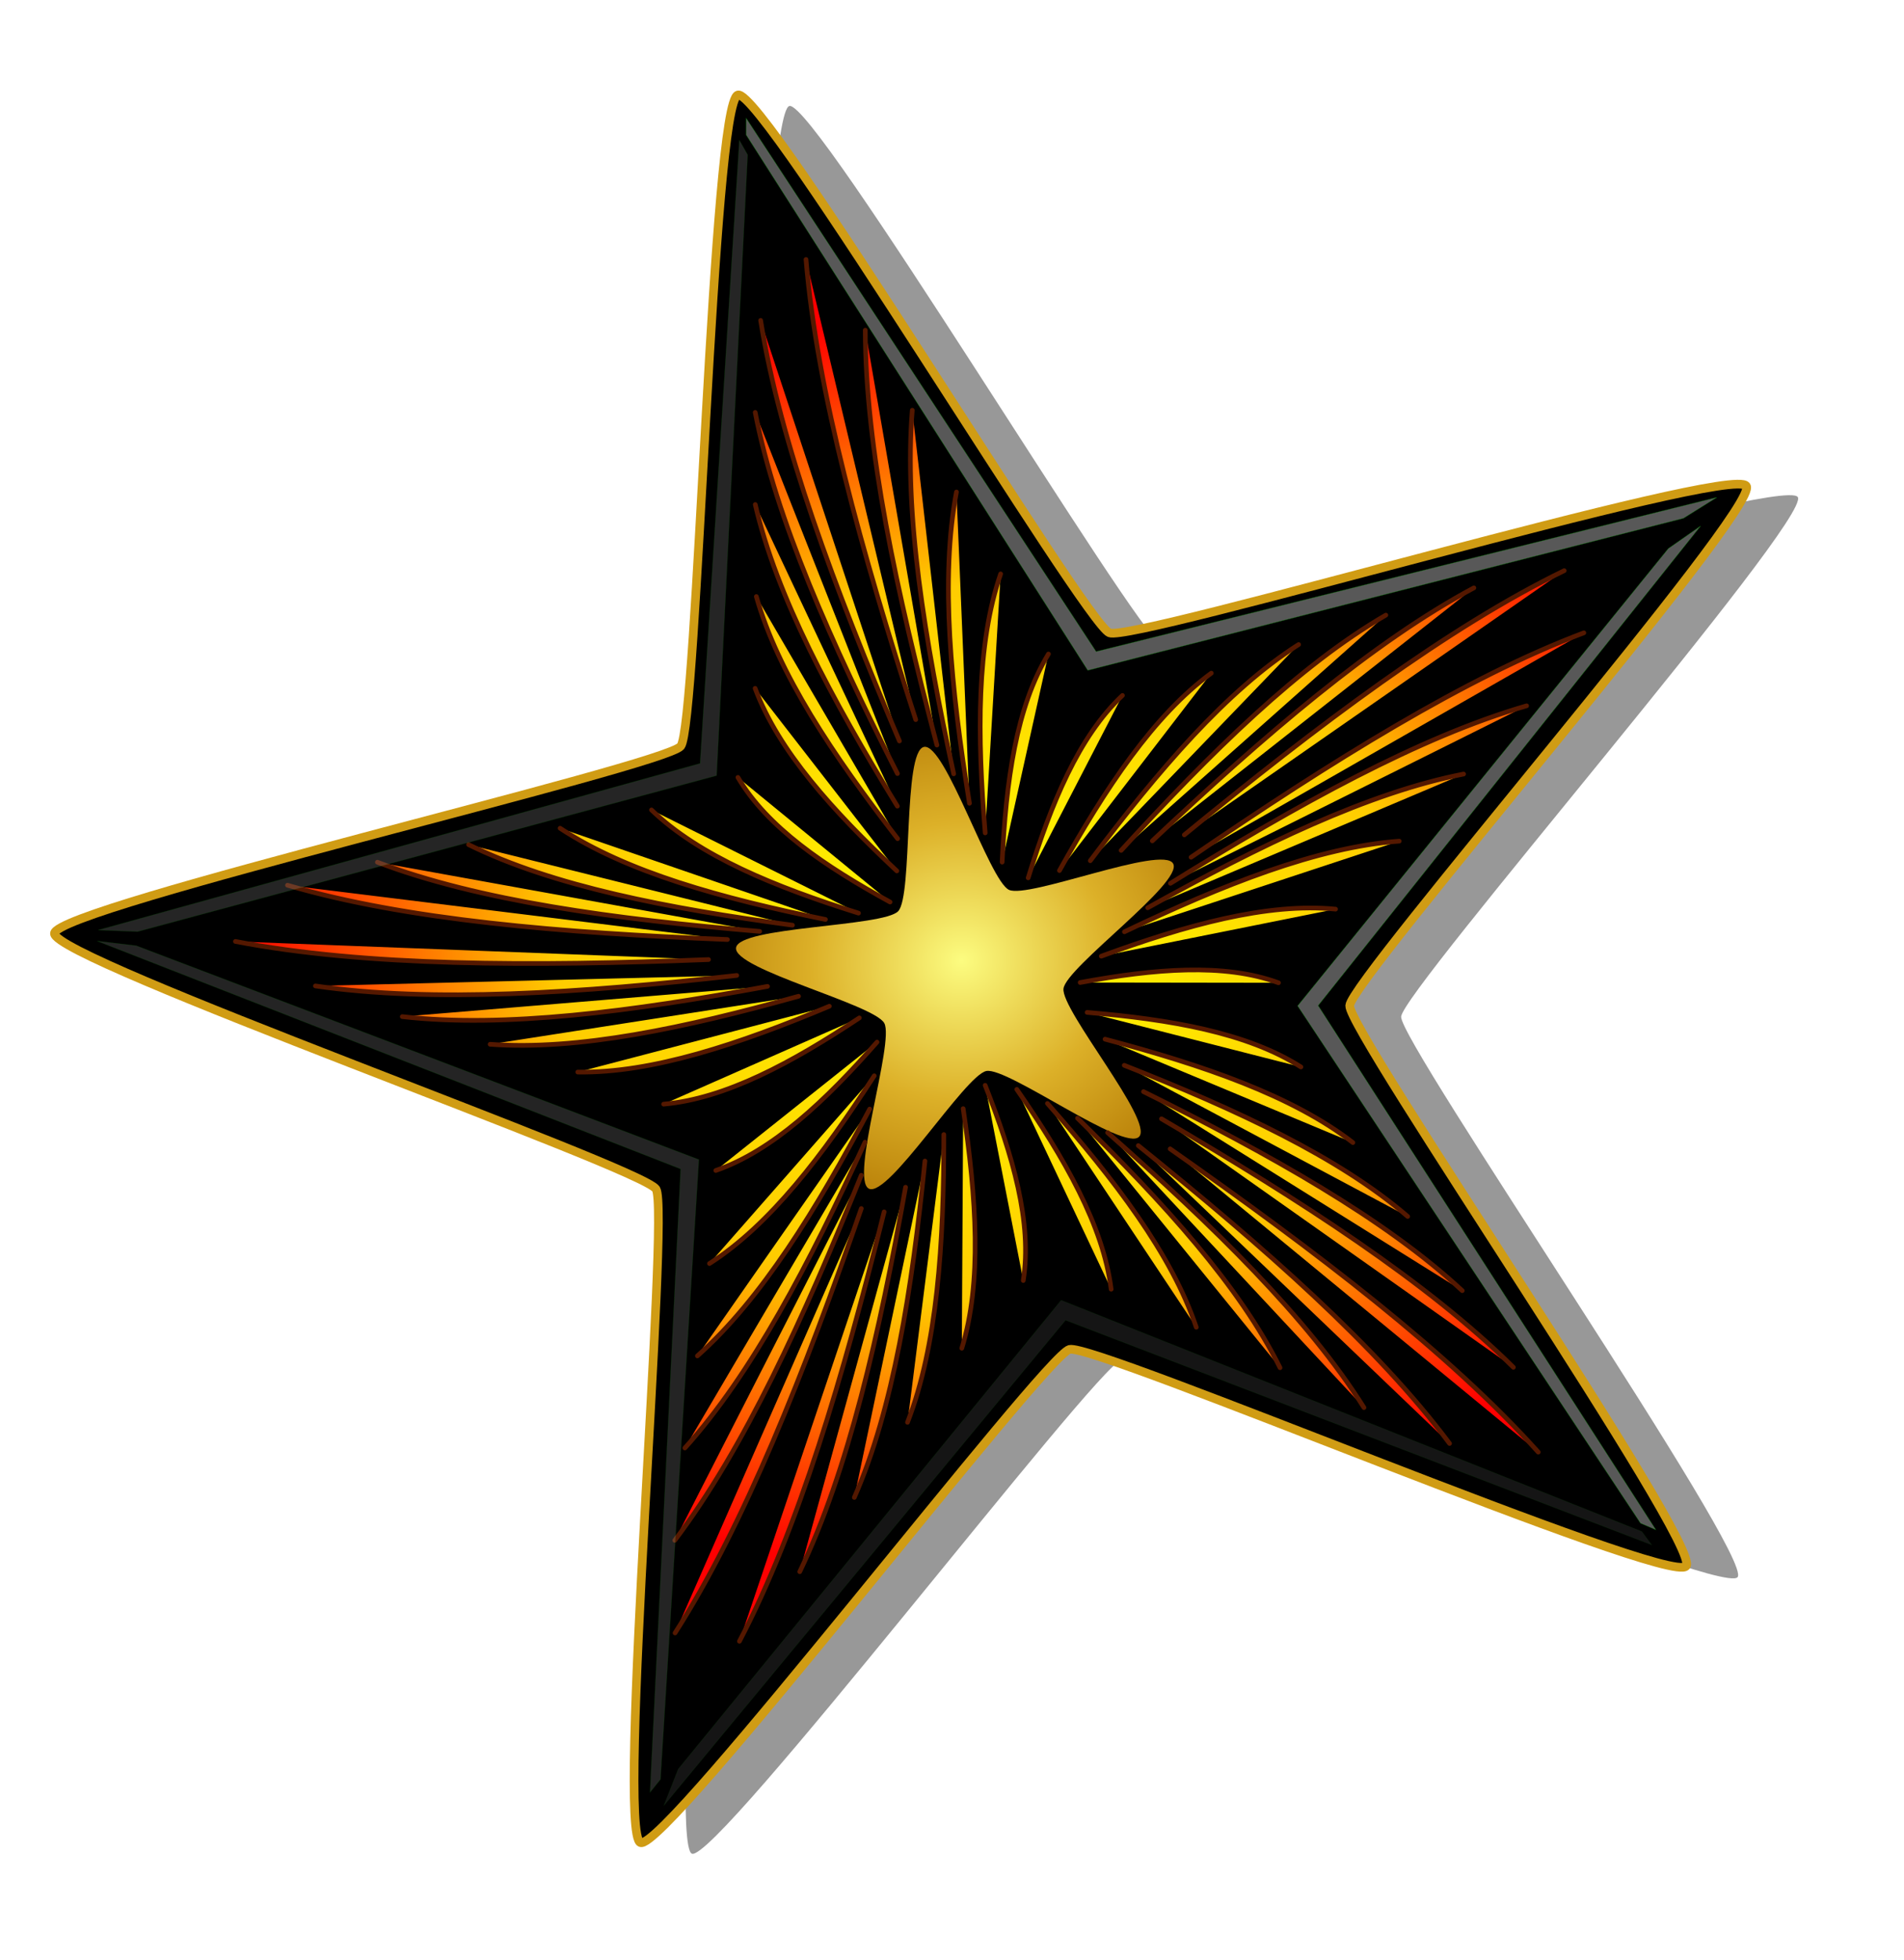
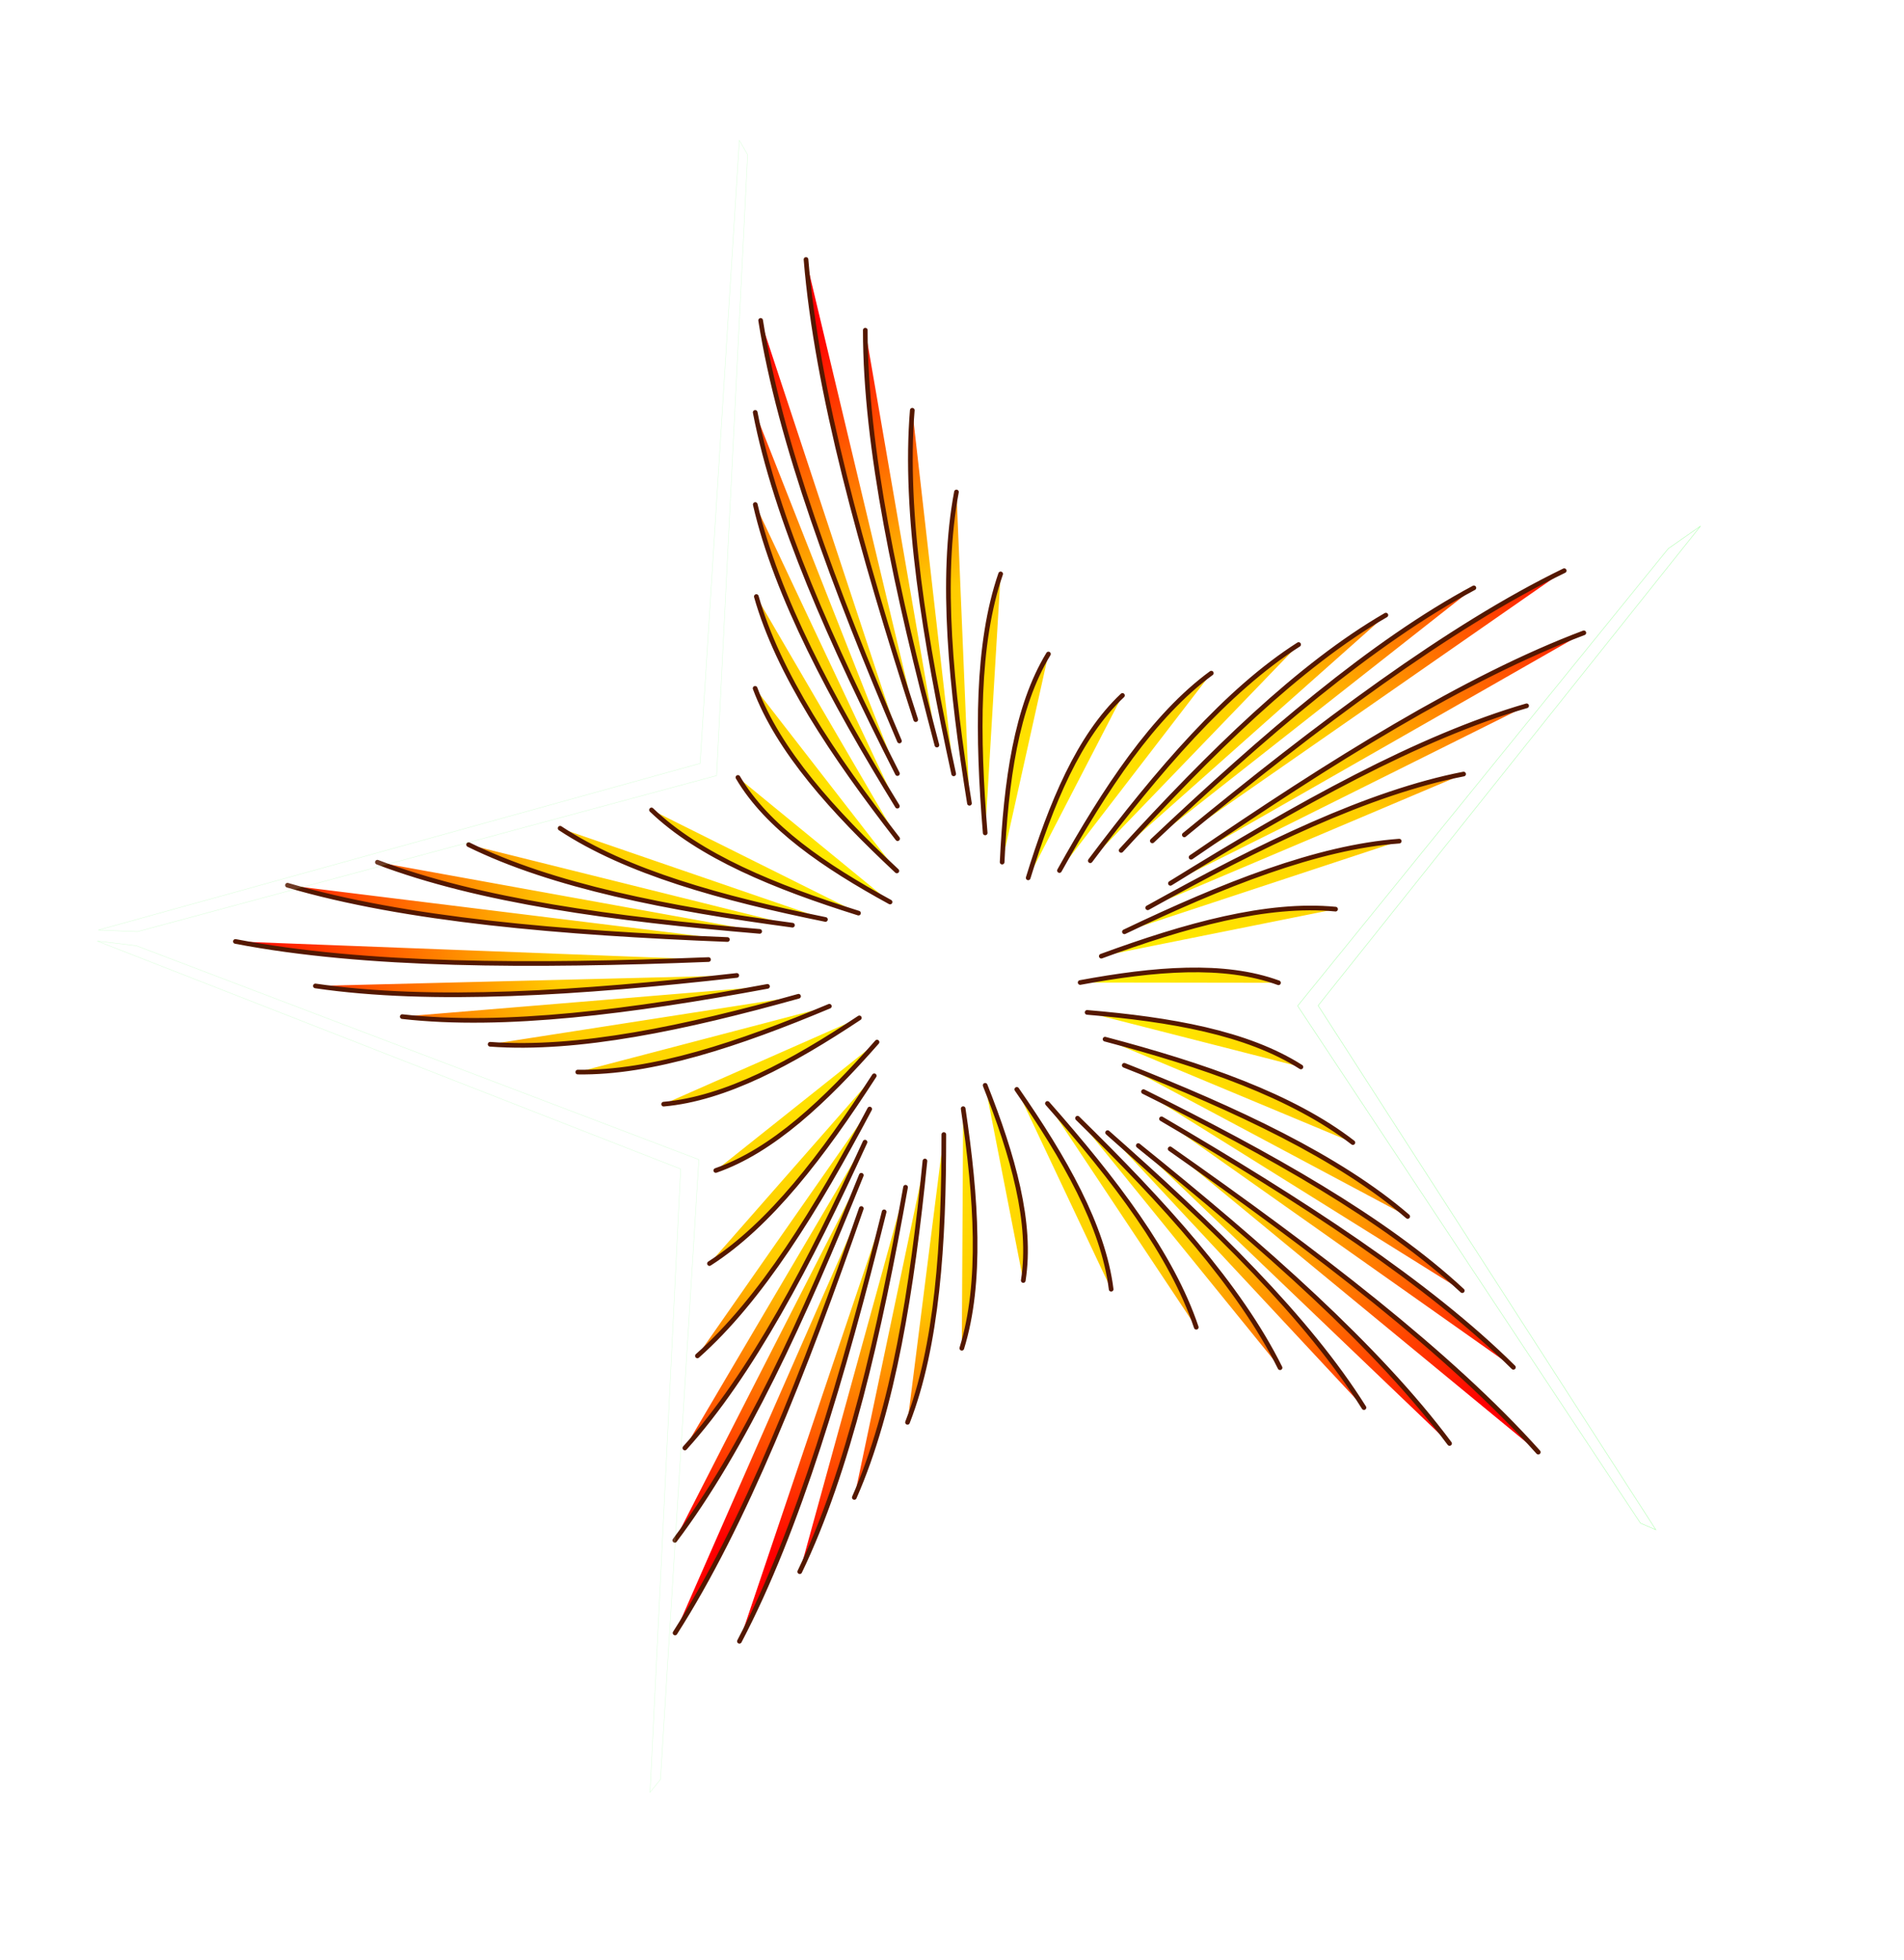
<svg xmlns="http://www.w3.org/2000/svg" viewBox="0 0 449.22 462.25">
  <defs>
    <filter id="d" color-interpolation-filters="sRGB">
      <feGaussianBlur stdDeviation="4.283" />
    </filter>
    <filter id="f" color-interpolation-filters="sRGB">
      <feGaussianBlur stdDeviation="3.061" />
    </filter>
    <filter id="a" color-interpolation-filters="sRGB">
      <feGaussianBlur stdDeviation="9.991" />
    </filter>
    <filter id="b" height="1.358" width="1.362" color-interpolation-filters="sRGB" y="-.179" x="-.181">
      <feGaussianBlur stdDeviation="7.787" />
    </filter>
    <filter id="g" color-interpolation-filters="sRGB">
      <feGaussianBlur stdDeviation="3.456" />
    </filter>
    <filter id="h" color-interpolation-filters="sRGB">
      <feGaussianBlur stdDeviation="4.869" />
    </filter>
    <radialGradient id="c" gradientUnits="userSpaceOnUse" cy="435.34" cx="273" gradientTransform="matrix(1.242 .037 -.034 1.149 -51.23 -74.837)" r="57.17">
      <stop offset="0" stop-color="#fcfc80" />
      <stop offset=".5" stop-color="#dcb028" />
      <stop offset="1" stop-color="#b07400" />
    </radialGradient>
    <radialGradient id="e" gradientUnits="userSpaceOnUse" cy="309.49" cx="84.079" gradientTransform="matrix(1.095 -.042 .036 .929 -19.11 25.45)" r="425.77">
      <stop offset="0" stop-color="#ff0" />
      <stop offset=".567" stop-color="#fc0" />
      <stop offset="1" stop-color="red" />
    </radialGradient>
  </defs>
-   <path d="M317.21 452.61c-3.473 5.098-143.54-40.517-149.35-38.434-5.8 2.08-84.918 126.34-90.839 124.62-5.922-1.73-5.823-149.04-9.598-153.92-3.776-4.88-146.4-41.72-146.59-47.88-.187-6.17 139.94-51.6 143.42-56.69 3.473-5.098-5.562-152.13.244-154.21 5.806-2.083 92.312 117.15 98.233 118.88 5.922 1.727 142.96-52.301 146.74-47.423 3.775 4.878-82.89 123.99-82.703 130.16.187 6.166 93.919 119.81 90.447 124.9z" transform="rotate(4.93 1299.48 1489.498)" opacity=".635" filter="url(#a)" />
-   <path d="M397.82 369.43c-3.898 4.78-139.53-52.703-145.49-51.127-5.964 1.577-95.464 118.58-101.22 116.35-5.751-2.23 7.008-148.98 3.665-154.17-3.342-5.184-142.28-54.148-141.93-60.307.344-6.159 143.86-39.374 147.76-44.155 3.898-4.78 7.533-152.04 13.496-153.62 5.964-1.577 81.902 124.65 87.653 126.88 5.752 2.23 146.93-39.82 150.27-34.636 3.343 5.185-93.24 116.41-93.584 122.57-.343 6.159 83.275 127.43 79.377 132.22z" stroke="#d09c14" stroke-linecap="round" stroke-width="2.045" />
-   <path d="M309.56 481.75c-3.912 3.272-28.792-20.116-33.88-19.768-5.087.348-26.557 26.901-30.877 24.192-4.32-2.71 10.234-33.599 8.331-38.33-1.902-4.731-33.79-16.944-32.549-21.89 1.242-4.946 35.117-.65 39.03-3.921 3.91-3.272 5.672-37.373 10.76-37.721 5.087-.348 11.47 33.198 15.79 35.907 4.32 2.709 37.296-6.154 39.2-1.423 1.902 4.731-28.03 21.167-29.27 26.113-1.242 4.946 17.377 33.57 13.465 36.841z" transform="rotate(-6.993 -1458.94 708.777)" filter="url(#b)" fill="url(#c)" />
  <path transform="translate(199.17 106.31) scale(.376)" d="M204.54 438.01c91.815 64.405 175.42 128.26 231 190.26M184.55 435.95c78.963 63.575 150.24 126.44 195.32 186.89M165.3 427.82c66.433 58.551 125.76 116.52 160.86 172.51M146.42 418.77c54.203 53.038 101.84 105.6 127.08 156.55M127.54 409.51c42.102 47.673 78.12 94.867 93.391 140.42m-112.61-149.24c29.948 43.156 54.233 85.559 59.204 125.39M88.462 398.14c17.431 44.097 29.616 86.377 23.913 122.46M74.669 412.78c8.337 56.21 11.893 109.03-.855 150.31M62.529 429.02c.074 68.544-4.105 132.45-22.788 180.55m10.942-163.94C42.596 526.27 30.801 601.21 6.364 656.7m32.151-194.62C22.054 554.5 2.449 640.25-27.879 703.28m52.958-225.76C-.648 580.95-28.895 676.82-65.733 746.93m76.484-271.5c-35.74 102.98-73.264 198.07-116.87 266.29m116.87-287.15c-36.024 89.51-73.706 171.72-117.04 229.03m119.37-249.81c-34.78 76.09-71.17 145.46-113.05 191.89m115.98-212.65c-33.294 62.816-68.108 119.42-108.11 154.86m110.97-175.73c-32.128 49.726-65.554 93.653-103.4 117.8m105.14-138.93c-32.41 36.867-65.548 68.179-101.17 80.546m90.078-95.73c-42.392 28.14-83.974 50.67-122.8 54.11m103.98-61.43c-56.796 23.81-111.28 42.05-157.87 41.31m138.53-47.566c-70.973 19.812-138.36 34.207-193.52 30.132m174.05-36.33c-84.91 15.718-165.1 26.228-229.17 18.978m209.88-25.847c-98.575 11.119-191.36 17.292-264.4 6.598m246.68-16.55c-111.25 4.402-215.68 4.26-296.87-11.371m308.72-1.193c-104.19-4.14-201.64-12.28-276.04-34.07m296.3 28.96c-91.17-7.7-176.13-19.15-239.89-43.4m260.45 39.51c-78.021-10.48-150.34-24.49-203.22-50.53m223.92 46.94c-65.021-13.2-124.76-29.66-166.49-57.23m187.23 53.25c-52.394-16.44-99.743-35.73-129.89-64.73m149.7 57.77c-41.155-22.52-77.136-47-95.47-78.18m99.723 58.678c-40.067-37.49-74.355-75.37-88.935-114.55m89.419 94.301c-40.599-52.39-75.071-103.81-88.649-151.9m88.49 131.52c-41.145-67.02-75.956-131.85-89.163-189.24m89.214 168.79c-41.404-81.49-76.347-159.68-89.258-226.6m90.509 206.16C-6.082 86.264-40.339-5.224-52.414-81.724M44.9 168.736c-34.145-105.86-62.083-206.38-68.85-288.69m82.141 304.65C32.867 88.906 13.279-1.884 13.246-75.614m55.477 278.36c-18.311-84.26-31.271-163.96-25.988-228.13m35.876 246.6c-11.696-72.61-18.413-141.06-8.154-195.31m18.029 213.89c-5.018-61.23-5.461-118.54 9.697-162.5m.938 180.82c2.398-50.66 8.838-97.37 29.048-130.56m-12.71 140.44c14.414-46.738 31.77-88.714 59.159-114.45m-39.533 109.86c28.74-51.549 59.156-97.404 95.283-123.84m-75.94 117.67c42.62-56.68 85.76-106.99 130.73-135.62m-111.37 129.16c56.31-61.63 112.1-116.37 166.11-147.62m-146.54 141.63c70.04-66.11 138.53-124.9 201.77-158.72m-181.69 154.96c84.13-69.04 165.66-130.43 238.37-165.75m-234.14 179.79c87.794-60.12 172.46-112.93 246.46-140.79m-259.42 157.16c79.65-49.364 156.45-91.942 223.51-111.38m-237.75 126.71c70.685-39.319 138.81-72.343 198.21-83.899m-212.83 98.96c61.714-29.47 121.08-53.112 172.43-56.874m-186.95 72.173c53.221-19.514 104.1-33.66 147-29.51m-160.26 46.03c46.515-8.592 90.242-12.388 124.46.173m-120.09 18.573c52.267 4.403 100.35 12.691 134.16 34.232m-122.9-17.43c61.438 16.25 117.55 35.478 155.51 64.87m-143.46-48.47c70.523 27.785 134.81 57.687 177.85 94.81m-165.79-78.3c79.32 39.31 151.63 79.9 200.03 124.86m-188.72-107.8c87.493 51.175 167.28 102.79 220.81 155.89m-215.39-137.04c91.815 64.404 175.42 128.26 231 190.26" filter="url(#d)" stroke="#541800" stroke-linecap="round" stroke-width="2.925" fill="url(#e)" />
-   <path d="M240.29 269.09l82.553 125.8 146.43-36.363-7.862 4.914-140.54 35.87-80.587-126.29z" opacity=".588" color="#000" filter="url(#f)" stroke="#0f0" stroke-width=".1" fill="#fff" transform="translate(-64.23 -241.19)" />
  <path d="M454.9 602.04l-79.674-123.65 90.223-113.11-7.604 5.305-87.458 107.88 80.897 122.03z" opacity=".588" color="#000" filter="url(#g)" stroke="#0f0" stroke-width=".1" fill="#fff" transform="translate(-64.23 -241.19)" />
  <path d="M217.6 663.98l7.22-147.04-137.65-53.764 9.207 1.094 132.74 50.454-9.06 146.19z" opacity=".377" color="#000" filter="url(#h)" stroke="#0f0" stroke-width=".1" fill="#fff" transform="translate(-64.23 -241.19)" />
  <path d="M240.29 269.09l80.972 123.03 142.79-36.319-7.862 4.914-136.89 35.827-79.007-123.52z" transform="scale(-1 1) rotate(29.744 477.277 -629.786)" opacity=".381" color="#000" filter="url(#f)" stroke="#0f0" stroke-width=".1" fill="#fff" />
-   <path d="M241.67 267.22l79.587 124.9 144.32-35.597-7.862 4.914-138.43 35.105-77.621-125.39z" transform="scale(-1) rotate(-36.526 -1031.042 908.01)" opacity=".292" color="#000" filter="url(#f)" stroke="#0f0" stroke-width=".1" fill="#fff" />
</svg>